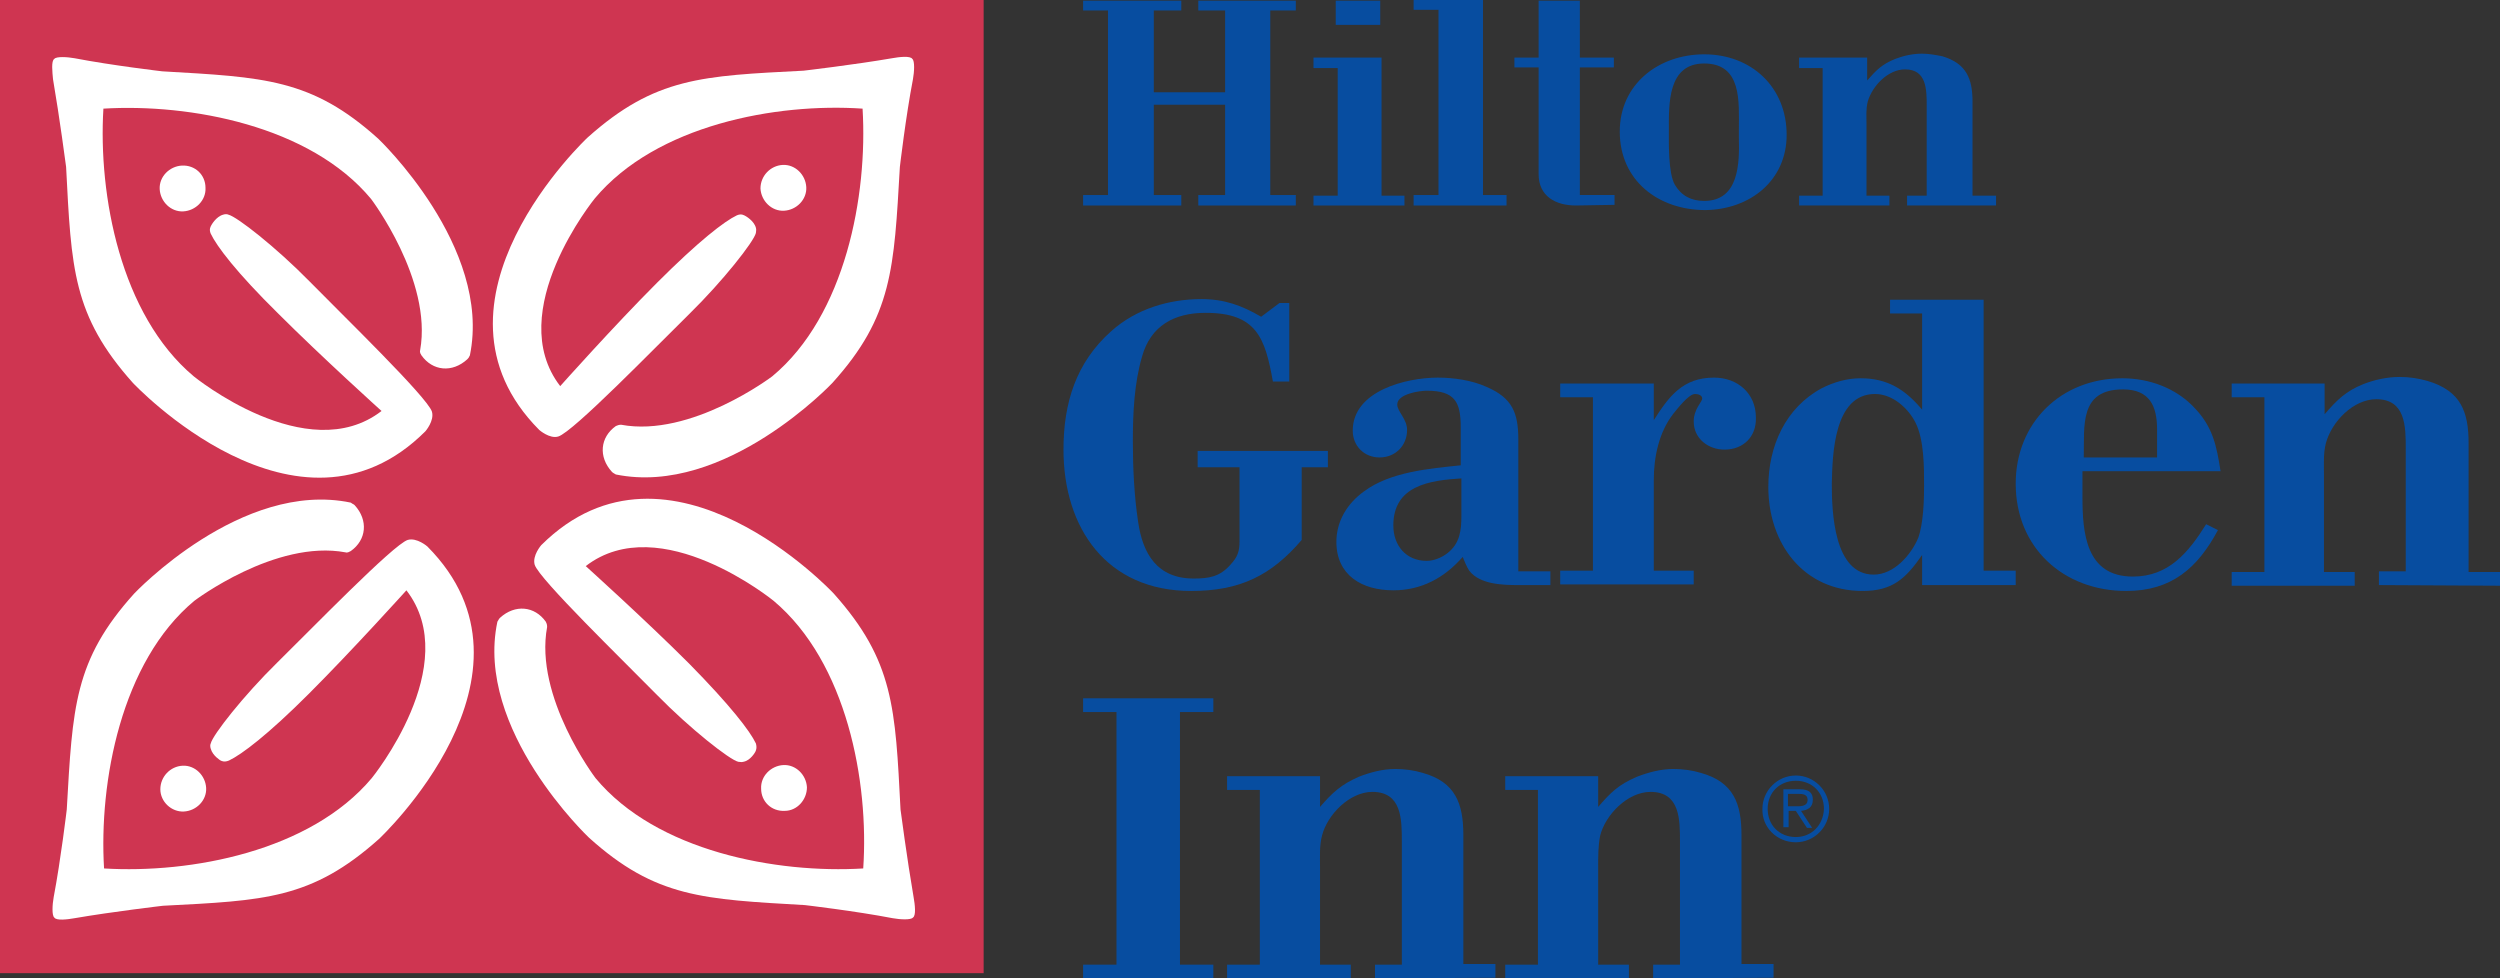
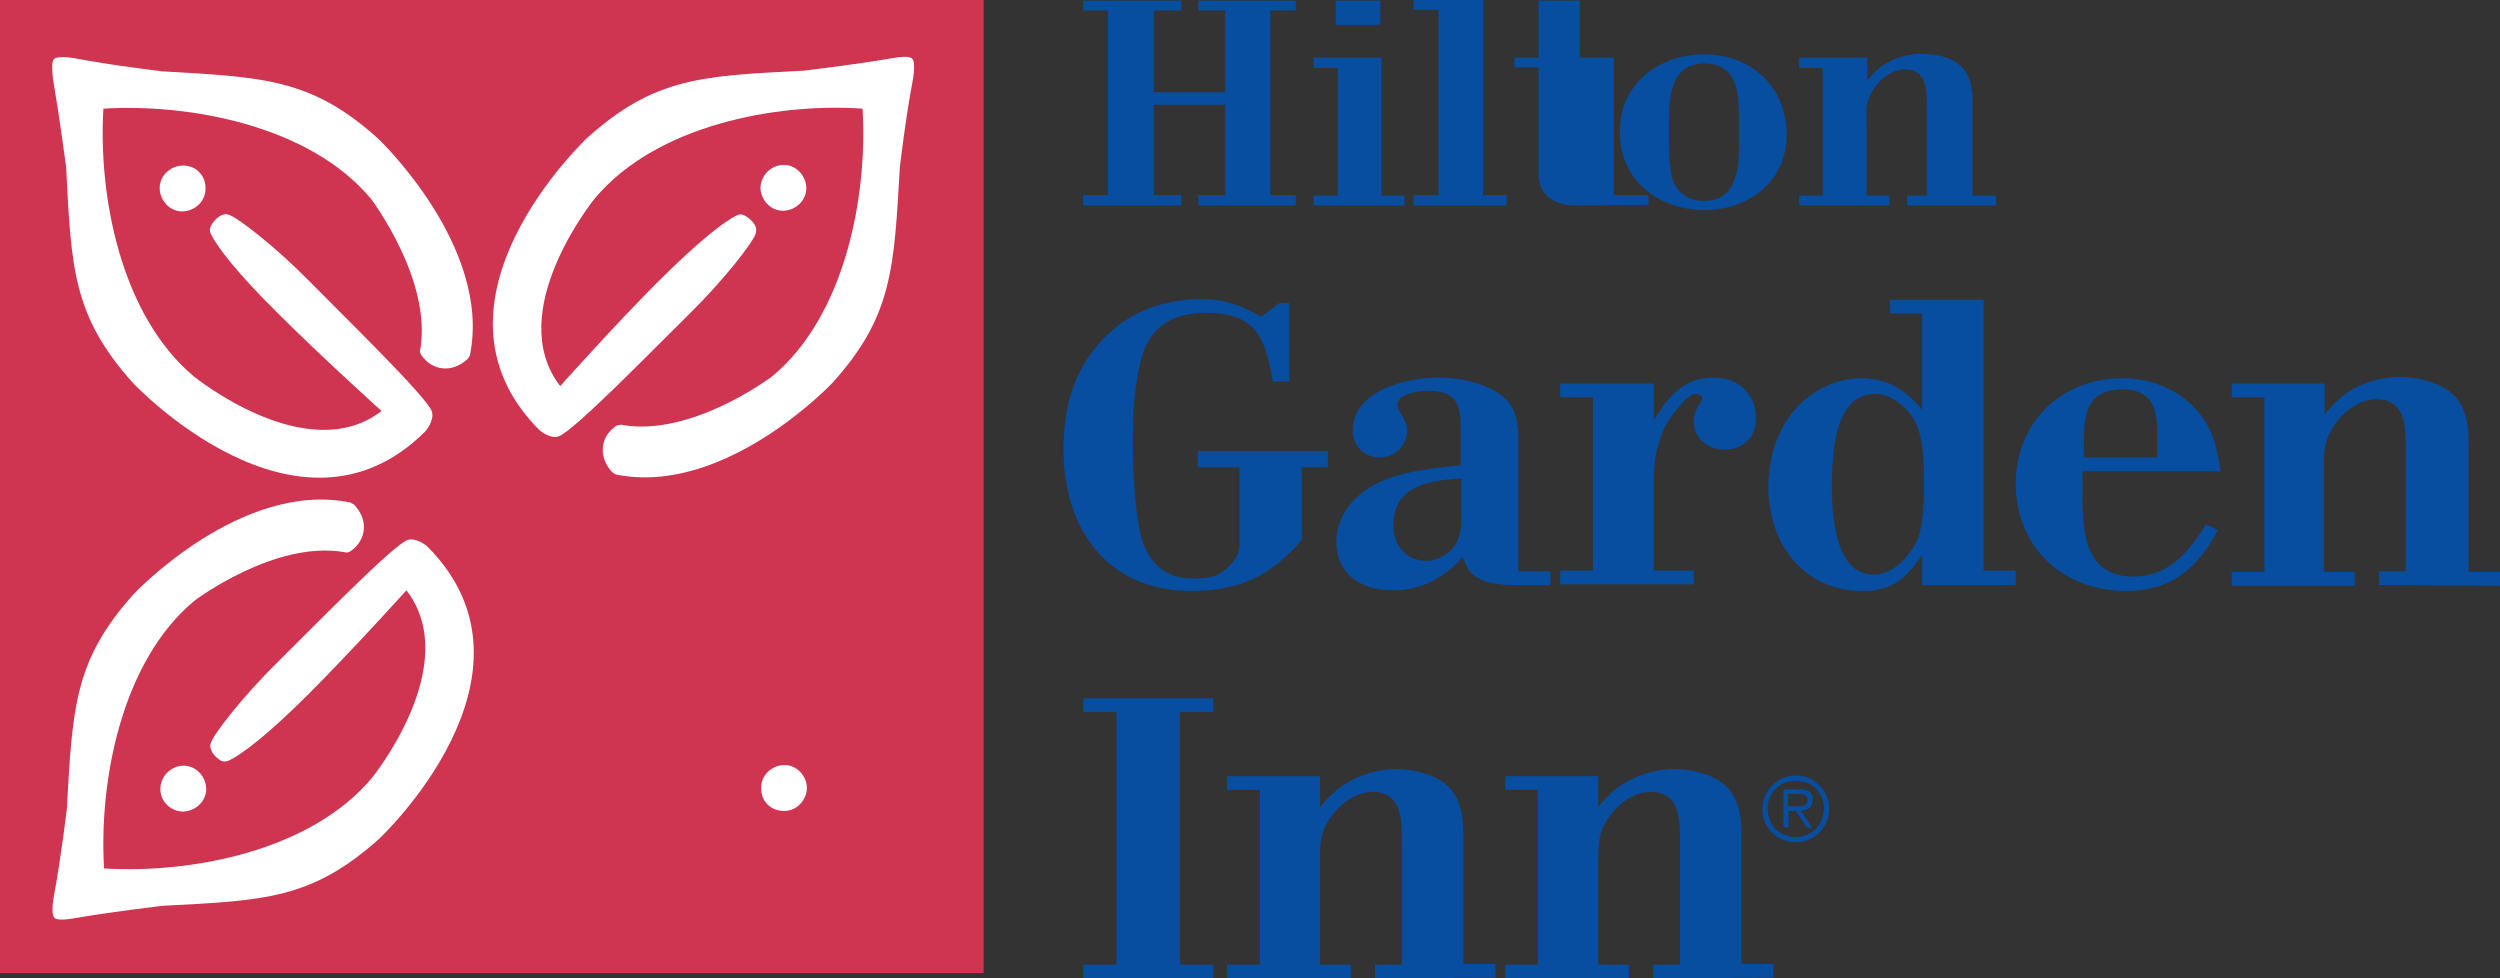
<svg xmlns="http://www.w3.org/2000/svg" version="1.1" id="Layer_1" x="0px" y="0px" viewBox="0 0 382 149.5" enable-background="new 0 0 382 149.5" xml:space="preserve">
  <rect x="0" y="0" width="382" height="149.5" fill="#333333" stroke="none" />
  <g>
    <polyline fill="#074DA0" points="183.1,31.4 183.1,29.8 187.2,29.8 187.2,16 176.3,16 176.3,29.8 180.5,29.8 180.5,31.4    165.5,31.4 165.5,29.8 169.3,29.8 169.3,1.6 165.5,1.6 165.5,0.1 180.5,0.1 180.5,1.6 176.3,1.6 176.3,14.1 187.2,14.1 187.2,1.6    183.1,1.6 183.1,0.1 198,0.1 198,1.6 194.1,1.6 194.1,29.8 198,29.8 198,31.4  " />
    <path fill="#074DA0" d="M204.1,0.1h6.8v3.7h-6.8 M200.7,31.4v-1.5h3.7V10.4h-3.7V8.8h10.4v21.1h3.5v1.5H200.7z" />
    <polyline fill="#074DA0" points="216,31.4 216,29.8 219.8,29.8 219.8,1.5 216,1.5 216,0 226.6,0 226.6,29.8 230.2,29.8 230.2,31.4     " />
-     <path fill="#074DA0" d="M240.8,31.4c-3.1,0-5.7-1.4-5.7-4.8V10.3h-3.7V8.8h3.7V0.1h6.3v8.7h5.2v1.5h-5.2v19.5h5.3v1.5" />
+     <path fill="#074DA0" d="M240.8,31.4c-3.1,0-5.7-1.4-5.7-4.8V10.3h-3.7V8.8h3.7V0.1h6.3v8.7h5.2v1.5v19.5h5.3v1.5" />
    <path fill="#074DA0" d="M260.4,9.7c5.8,0,5.3,5.9,5.3,10v1.4c0.1,3.9,0,9.6-5.3,9.6c-2,0-3.5-0.8-4.5-2.5c-1-1.8-0.9-6.3-0.9-8.3   C255,15.9,254.8,9.7,260.4,9.7 M273,20.6c0-7.3-5.4-12.3-12.6-12.3c-6.9,0-12.9,4.5-12.9,11.8c0,7.5,5.9,12,13.1,12   C267.4,32,273,27.6,273,20.6" />
    <path fill="#074DA0" d="M291.4,31.4v-1.5h3V16.2c0-2.5,0-5.6-3.3-5.6c-2.6,0-5,2.5-5.7,4.9c-0.3,1.1-0.2,2.3-0.2,3.4v11h3.5v1.5   h-13.8v-1.5h3.6V10.4h-3.6V8.8h10.4v3.5c1.4-1.6,2.3-2.5,4.3-3.3c1.3-0.5,2.7-0.8,4.1-0.8c1,0,2.1,0.2,3.1,0.4   c3.7,1.1,4.6,3.5,4.6,6.9v14.4h3.6v1.5" />
    <path fill="#074DA0" d="M198.9,71.4v11.1c-4.7,5.5-9.5,7.8-16.9,7.8c-12.9,0-19.5-9.6-19.5-21.6c0-7.1,1.9-13.3,7.3-18.1   c3.8-3.4,8.8-4.9,13.8-4.9c3.5,0,6.2,1,9.1,2.7l2.8-2.1h1.5v12h-2.5c-1.2-6.7-2.5-10.5-10.3-10.5c-4.8,0-8.4,2-9.7,6.7   c-1.2,4.1-1.4,8.7-1.4,12.9c0,4.1,0.2,8.3,0.8,12.3c0.7,4.9,2.9,8.7,8.5,8.7c2.4,0,4-0.3,5.6-2.1c1.1-1.2,1.4-2,1.4-3.6V71.4H183   v-2.5h19.9v2.5" />
    <path fill="#074DA0" d="M223.3,73.1v5.7c0,2.2-0.2,4.2-2.1,5.7c-0.9,0.7-2.1,1.2-3.2,1.2c-3.2,0-5.1-2.4-5.1-5.4   C212.9,74.2,218.4,73.4,223.3,73.1 M236.9,89.4v-2.1H232V67.2c0-4.1-0.9-6.4-4.9-8.1c-2.2-1-5-1.4-7.4-1.4c-4.8,0-13,2-13,8.1   c0,2.4,1.8,4.1,4.1,4.1c2.4,0,4.2-1.8,4.2-4.2c0-1.7-1.5-2.8-1.5-3.9c0-1.6,3.4-2.1,4.5-2.1c4.3,0,5.2,1.7,5.2,5.6v5.8   c-4.8,0.5-10.8,1-14.8,4c-2.5,1.8-4.2,4.5-4.2,7.7c0,5.1,3.9,7.4,8.7,7.4c4.3,0,7.8-1.9,10.6-5.1c0.3,0.7,0.6,1.5,1,2.1   c1.6,2.1,5.1,2.2,7.5,2.2H236.9z" />
    <path fill="#074DA0" d="M263.5,68.7c-2.5,0-4.7-1.7-4.7-4.3c0-1.9,1.3-3,1.3-3.5c0-0.5-0.6-0.7-1.1-0.7c-1,0-2.8,2.4-3.3,3   c-2.2,2.8-3,6.6-3,10.1v13.9h6.1v2.1h-20.4v-2.1h5V60.7h-5v-2.1h14.3v5.6c2.3-3.6,4.4-6.5,9.2-6.5c3.6,0,6.4,2.4,6.4,6.1   C268.4,66.7,266.4,68.7,263.5,68.7" />
    <path fill="#074DA0" d="M286.5,60.2c2.7,0,5.1,2.2,6.2,4.4c1.3,2.6,1.3,6.7,1.3,9.6c0,2.2-0.1,5.8-0.9,8c-1.1,2.6-3.7,5.6-6.8,5.6   c-6.1,0-6.4-9.6-6.4-13.9C280,69.5,280.2,60.2,286.5,60.2 M308,89.3v-2.1h-4.9V45.8h-14.3v2.1h4.9v14.7c-2.6-3.1-5.3-4.8-9.4-4.8   c-2.1,0-4.1,0.6-5.9,1.5c-5.6,3-8.2,8.9-8.2,15.1c0,8.7,5.4,15.9,14.4,15.9c4.6,0,6.6-1.9,9.1-5.5v4.6H308z" />
    <path fill="#074DA0" d="M329.6,69.9h-11.2c0.1-4.9-0.7-10.4,6-10.4c4.1,0,5.2,2.6,5.2,6.1 M339.3,72c-0.6-3.9-1.2-6.8-4-9.7   c-2.8-3-6.9-4.5-11-4.5c-9.4,0-16.3,6.8-16.3,16.1c0,9.8,7.3,16.4,16.9,16.4c6.9,0,10.9-3.5,14-9.3l-1.8-0.9c-2.7,4.3-5.7,8-11.2,8   c-7.2,0-7.7-6.7-7.7-12.2V72H339.3z" />
    <path fill="#074DA0" d="M363.5,89.4v-2.1h4.1V68.6c0-3.4,0-7.6-4.5-7.6c-3.5,0-6.8,3.4-7.7,6.7c-0.4,1.5-0.3,3.1-0.3,4.7v15h4.7   v2.1H341v-2.1h5V60.7h-5v-2.1h14.2v4.7c1.9-2.2,3.2-3.5,5.9-4.6c1.8-0.7,3.7-1.1,5.6-1.1c1.4,0,2.8,0.2,4.2,0.6   c5.1,1.5,6.3,4.7,6.3,9.5v19.7h4.9v2.1" />
    <polyline fill="#074DA0" points="165.5,149.5 165.5,147.4 170.6,147.4 170.6,108.8 165.5,108.8 165.5,106.7 185.4,106.7    185.4,108.8 180.3,108.8 180.3,147.4 185.4,147.4 185.4,149.5  " />
    <path fill="#074DA0" d="M210.1,149.5v-2.1h4.1v-18.8c0-3.4,0-7.6-4.5-7.6c-3.5,0-6.9,3.5-7.7,6.7c-0.4,1.5-0.3,3.2-0.3,4.7v15h4.7   v2.1h-18.9v-2.1h5v-26.7h-5v-2.1h14.2v4.7c1.9-2.2,3.2-3.4,5.9-4.6c1.8-0.7,3.7-1.2,5.6-1.2c1.4,0,2.9,0.2,4.2,0.6   c5,1.4,6.2,4.7,6.2,9.5v19.7h4.9v2.1" />
    <path fill="#074DA0" d="M252.6,149.5v-2.1h4.1v-18.8c0-3.4,0-7.6-4.5-7.6c-3.5,0-6.9,3.5-7.7,6.7c-0.3,1.5-0.3,3.2-0.3,4.7v15h4.7   v2.1h-18.9v-2.1h5v-26.7h-5v-2.1h14.2v4.7c1.9-2.2,3.1-3.4,5.9-4.6c1.8-0.7,3.7-1.2,5.6-1.2c1.4,0,2.9,0.2,4.2,0.6   c5,1.4,6.2,4.7,6.2,9.5v19.7h4.9v2.1" />
    <path fill="#074DA0" d="M274.4,127.9c-2.5,0-4.3-1.8-4.3-4.3c0-2.5,1.8-4.3,4.3-4.3c2.5,0,4.3,1.8,4.3,4.3   C278.6,126.1,276.8,127.9,274.4,127.9 M274.4,128.7c2.8,0,5.1-2.3,5.1-5.1c0-2.8-2.3-5.1-5.1-5.1c-2.8,0-5.1,2.3-5.1,5.1   C269.2,126.4,271.5,128.7,274.4,128.7 M273.2,123.9h1.2l1.7,2.6h0.8l-1.7-2.6c1-0.1,1.8-0.5,1.8-1.7c0-1-0.5-1.6-2-1.6h-2.5v5.8   h0.8V123.9z M273.2,123.2v-1.9h1.6c0.7,0,1.4,0.1,1.4,0.9c0,1.1-1.2,1-2,1H273.2z" />
    <rect x="0" y="0" fill="#CF3551" width="150.3" height="148.7" />
    <path fill="#FFFFFF" d="M27.8,25.3c-1.9,0.1-3.5,1.7-3.4,3.6c0.1,1.9,1.7,3.5,3.6,3.4c1.9-0.1,3.5-1.7,3.4-3.6   C31.4,26.7,29.8,25.2,27.8,25.3" />
    <path fill="#FFFFFF" d="M57.8,21.2c-10.2-9.2-17.5-9.4-33-10.3c0,0-7.7-0.9-13.4-2c-1.1-0.2-2.8-0.3-3.1,0.1   c-0.5,0.3-0.3,2-0.2,3.1c1,5.8,2,13.4,2,13.4c0.8,15.5,1,22.7,10.2,33c0,0,25.2,26.9,44.7,7.4c0,0,1.4-1.6,1-3   c-0.7-2.2-13.7-14.8-18.7-19.9c-5.1-5.2-11.1-9.9-12.4-10.2c-0.2-0.1-0.5-0.1-0.8,0c-1.1,0.3-1.8,1.6-1.8,1.6   c-0.1,0.2-0.4,0.6-0.1,1.3c0.9,1.9,3.9,5.9,10.3,12.2c6.7,6.7,15.8,14.9,15.8,14.9c-11.4,8.8-28.7-5.3-28.7-5.3   c-11.2-9.4-14.6-27.7-13.8-40.9c13.2-0.8,31.6,2.6,40.9,13.8c0,0,9.4,12.4,7.5,23.1c-0.1,0.4,0.1,0.6,0.2,0.8   c1.7,2.4,4.7,2.7,7,0.6c0.2-0.2,0.2-0.2,0.4-0.6C75.2,37.7,57.8,21.2,57.8,21.2" />
    <path fill="#FFFFFF" d="M123.2,28.6c-0.1-1.9-1.7-3.5-3.6-3.4c-1.9,0.1-3.4,1.7-3.4,3.6c0.1,1.9,1.7,3.5,3.6,3.4   C121.7,32.1,123.3,30.5,123.2,28.6" />
    <path fill="#FFFFFF" d="M127.2,58.5c9.2-10.2,9.4-17.5,10.3-33c0,0,0.9-7.7,2-13.4c0.2-1.1,0.3-2.8-0.1-3.1c-0.3-0.5-2-0.3-3.1-0.1   c-5.8,1-13.5,1.9-13.5,1.9c-15.5,0.8-22.7,1-33,10.2c0,0-26.9,25.1-7.4,44.7c0,0,1.6,1.4,2.9,1C87.6,66,100.2,53,105.3,48   c5.2-5.1,9.9-11.1,10.2-12.4c0-0.2,0.1-0.5,0-0.8c-0.3-1.1-1.6-1.8-1.6-1.8c-0.2-0.1-0.6-0.4-1.3-0.1c-1.9,0.9-5.8,3.9-12.2,10.3   C93.8,49.8,85.6,59,85.6,59c-8.8-11.4,5.3-28.7,5.3-28.7c9.4-11.2,27.7-14.6,40.9-13.7c0.8,13.2-2.6,31.6-13.8,40.9   c0,0-12.4,9.4-23.1,7.4c-0.3,0-0.6,0.1-0.8,0.2c-2.4,1.7-2.7,4.7-0.6,7c0.2,0.2,0.3,0.2,0.6,0.4C110.8,75.9,127.2,58.5,127.2,58.5" />
    <path fill="#FFFFFF" d="M119.9,123.9c1.9,0,3.4-1.7,3.4-3.6c-0.1-1.9-1.7-3.5-3.6-3.4c-1.9,0.1-3.5,1.7-3.4,3.6   C116.3,122.5,117.9,124,119.9,123.9" />
-     <path fill="#FFFFFF" d="M90,128c10.2,9.2,17.5,9.4,33,10.3c0,0,7.7,0.9,13.4,2c1.1,0.2,2.8,0.3,3.1-0.1c0.5-0.3,0.3-2,0.1-3.1   c-1-5.8-2-13.4-2-13.4c-0.8-15.5-1-22.7-10.2-33c0,0-25.1-26.9-44.7-7.4c0,0-1.4,1.6-1,3c0.7,2.2,13.7,14.8,18.7,19.9   c5.1,5.2,11.1,9.9,12.4,10.2c0.2,0,0.5,0.1,0.8,0c1.1-0.2,1.8-1.5,1.8-1.5c0.1-0.2,0.3-0.6,0.1-1.3c-0.9-1.9-3.9-5.8-10.2-12.2   c-6.7-6.7-15.8-14.9-15.8-14.9c11.4-8.8,28.7,5.3,28.7,5.3c11.2,9.4,14.6,27.7,13.7,40.9c-13.2,0.8-31.6-2.6-40.9-13.8   c0,0-9.4-12.4-7.4-23.1c0-0.4-0.1-0.6-0.2-0.8c-1.7-2.4-4.7-2.7-7-0.6c-0.2,0.2-0.2,0.3-0.4,0.6C72.5,111.5,90,128,90,128" />
    <path fill="#FFFFFF" d="M24.5,120.6c0,1.9,1.7,3.5,3.6,3.4c1.9-0.1,3.5-1.7,3.4-3.6c-0.1-1.9-1.7-3.5-3.6-3.4   C26,117.1,24.5,118.7,24.5,120.6" />
    <path fill="#FFFFFF" d="M20.5,90.7c-9.2,10.2-9.4,17.4-10.3,33c0,0-0.9,7.6-2,13.4c-0.2,1.1-0.3,2.8,0.1,3.1c0.3,0.5,2,0.3,3.1,0.1   c5.8-1,13.5-1.9,13.5-1.9c15.5-0.8,22.7-1,33-10.2c0,0,26.9-25.1,7.4-44.7c0,0-1.6-1.4-3-1c-2.2,0.7-14.8,13.7-19.9,18.7   c-5.2,5.1-9.9,11.1-10.2,12.4c-0.1,0.2-0.1,0.5,0,0.8c0.3,1.1,1.5,1.8,1.5,1.8c0.2,0.1,0.6,0.3,1.3,0c1.9-0.9,5.9-3.9,12.2-10.2   c6.7-6.7,14.9-15.8,14.9-15.8c8.8,11.4-5.3,28.7-5.3,28.7c-9.4,11.2-27.7,14.6-40.9,13.8c-0.8-13.2,2.6-31.6,13.8-40.9   c0,0,12.4-9.4,23.1-7.4c0.3,0.1,0.6-0.1,0.8-0.2c2.4-1.7,2.7-4.7,0.6-7c-0.2-0.2-0.2-0.1-0.6-0.4C36.9,73.3,20.5,90.7,20.5,90.7" />
  </g>
</svg>